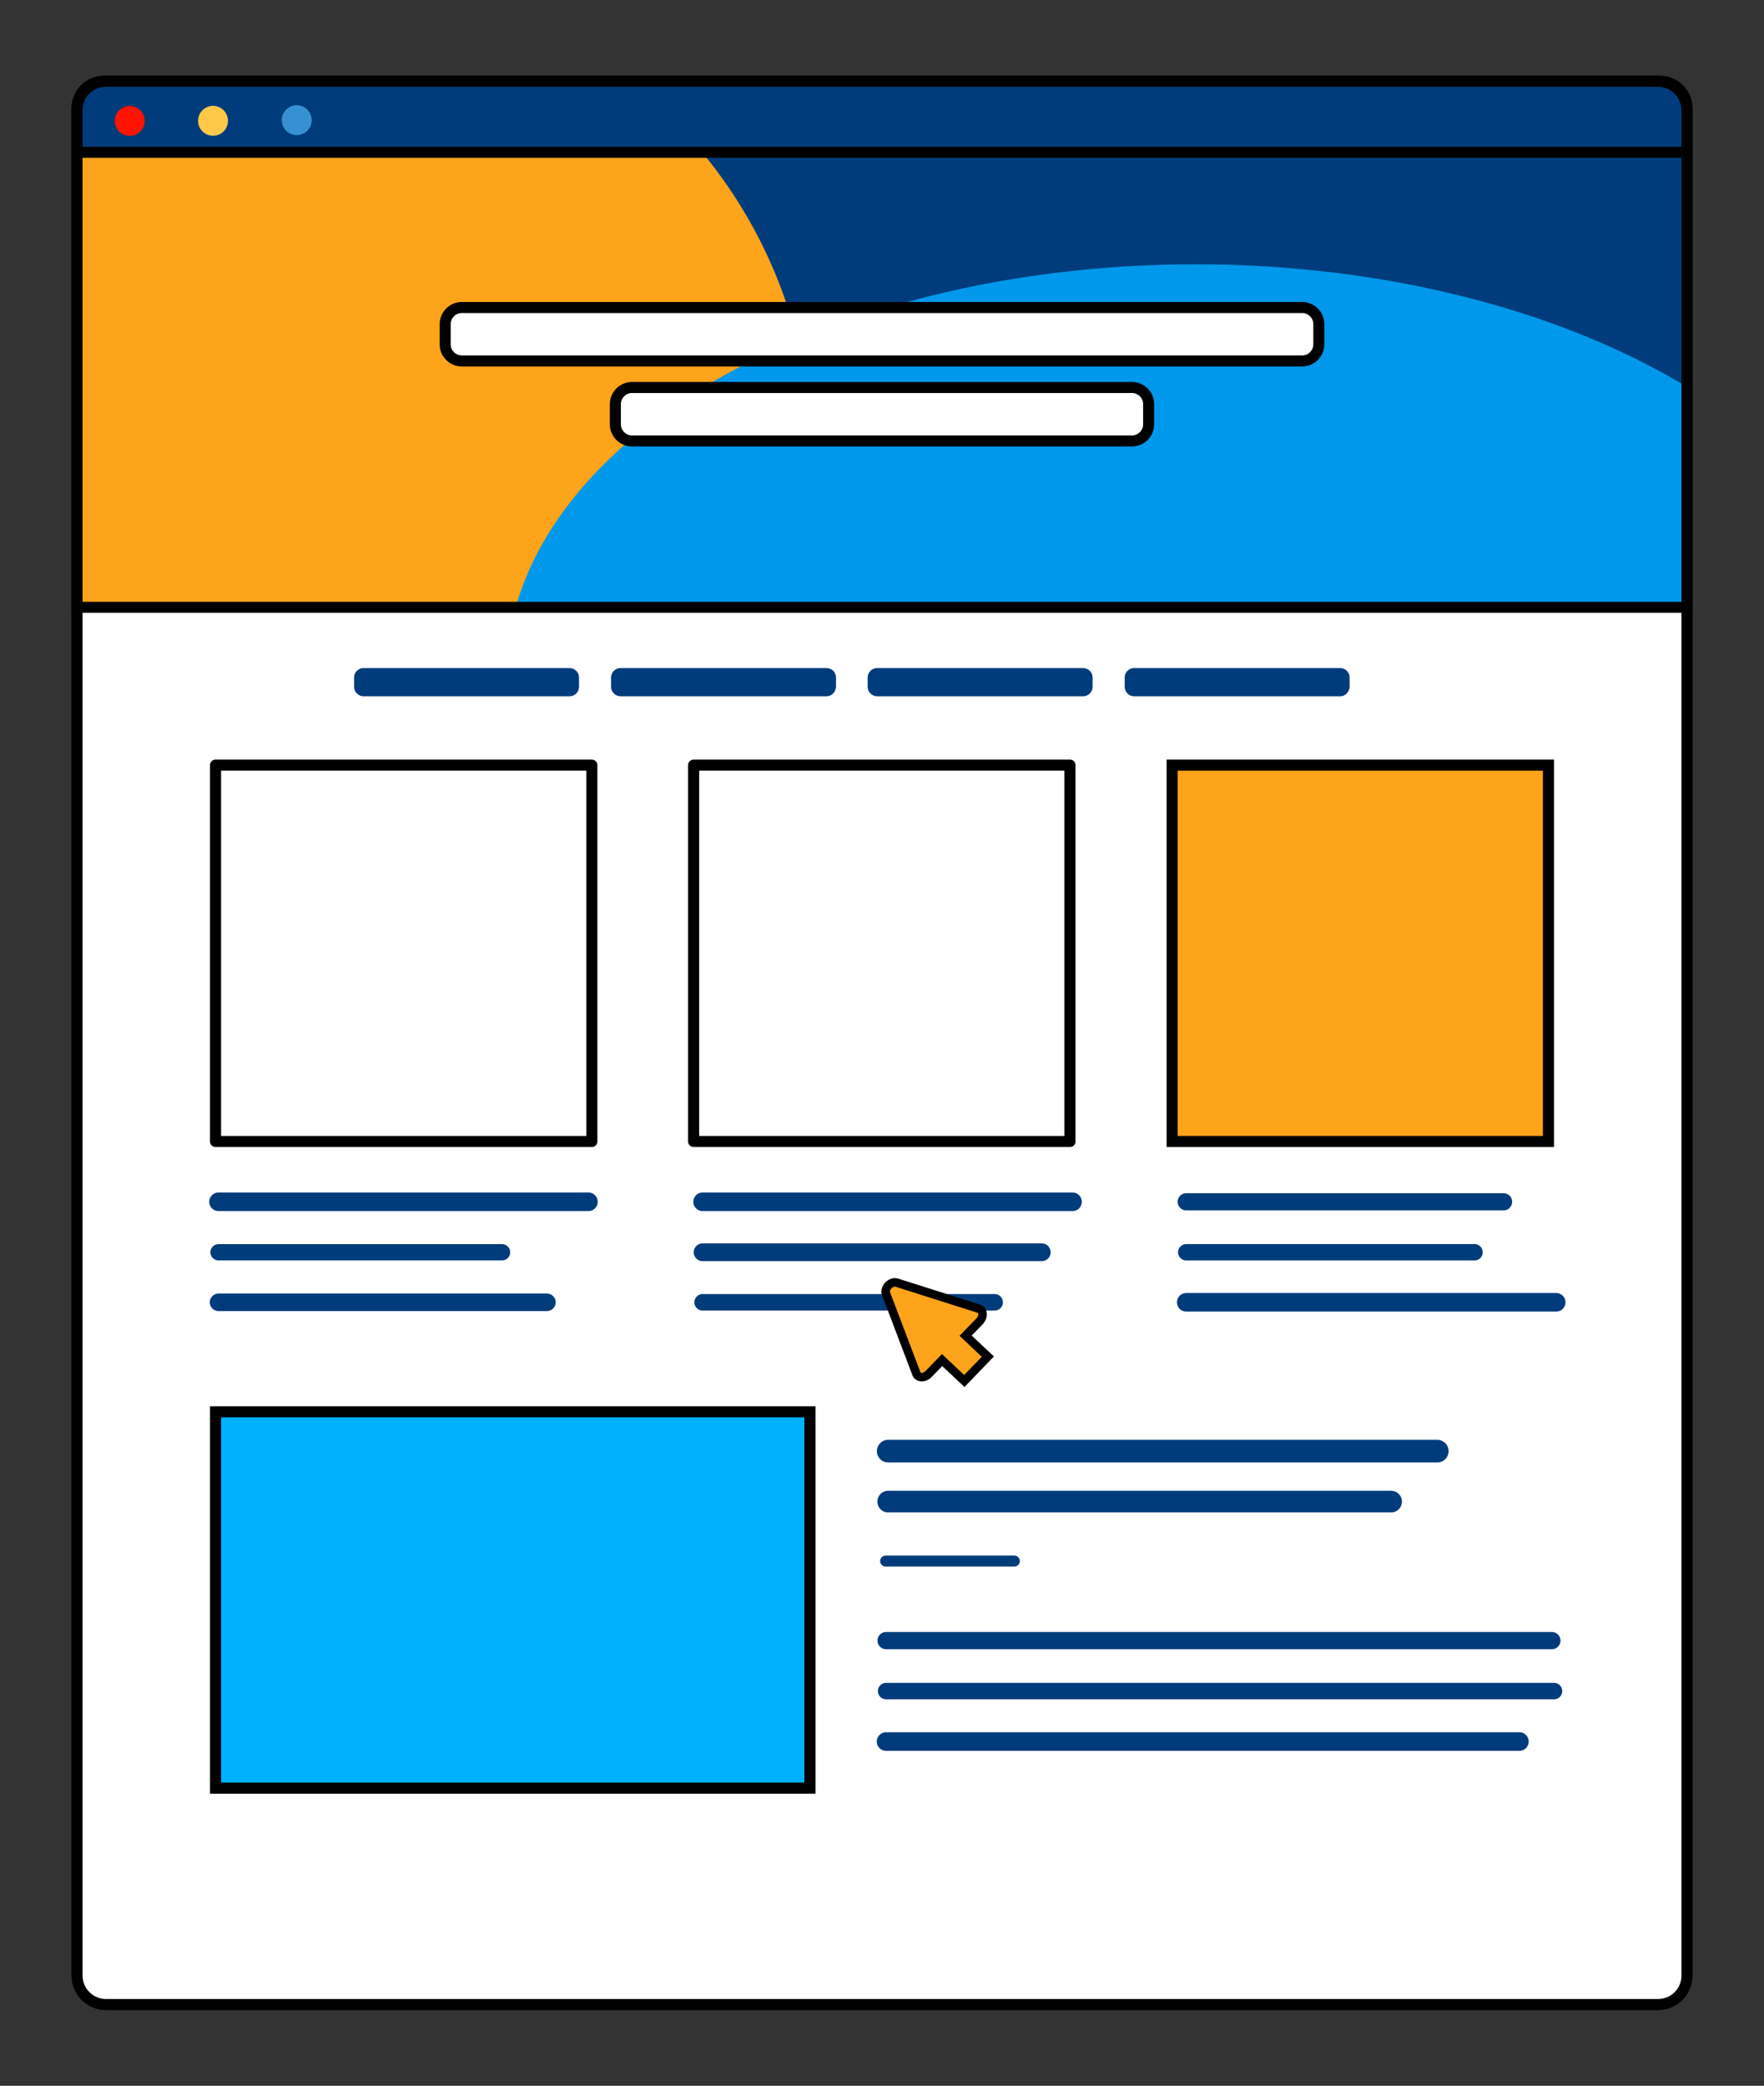
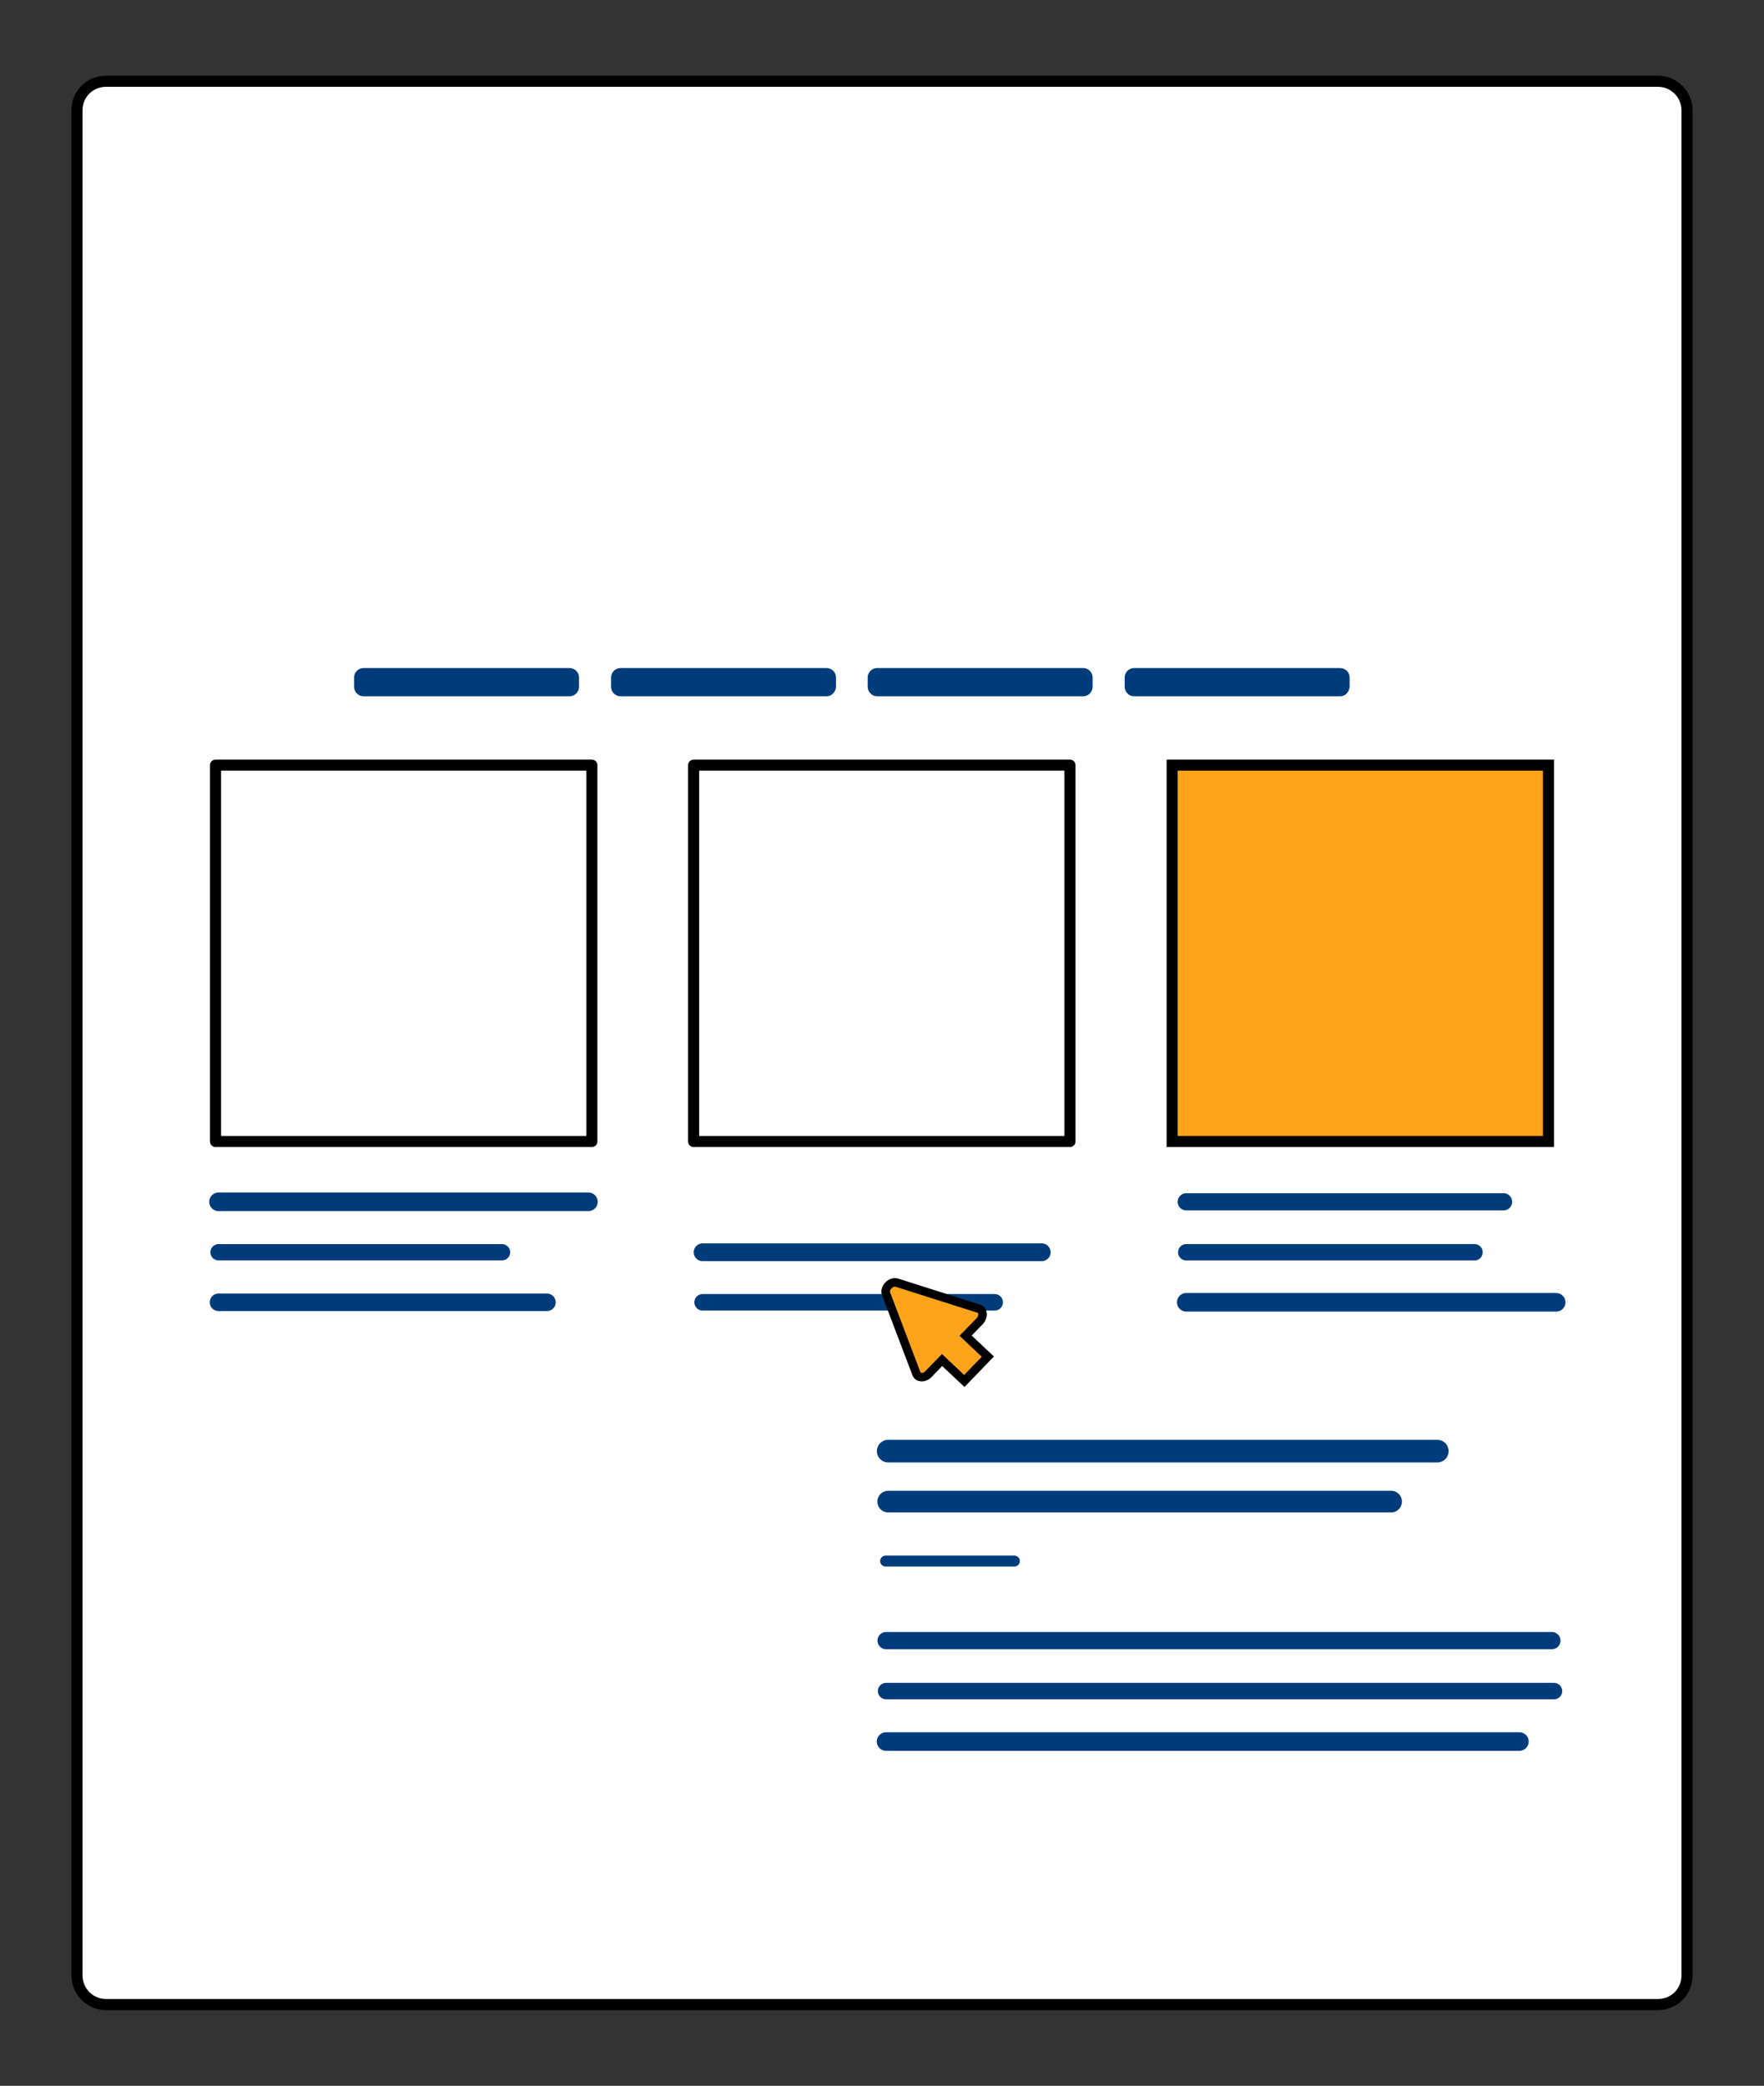
<svg xmlns="http://www.w3.org/2000/svg" xmlns:xlink="http://www.w3.org/1999/xlink" id="Layer_1" x="0px" y="0px" viewBox="0 0 412.5 487.7" style="enable-background:new 0 0 412.5 487.7;" xml:space="preserve">
  <rect x="0" y="0" width="412.5" height="487.7" fill="#333333" stroke="none" />
  <style type="text/css">	.st0{fill:#FFFFFF;stroke:#000000;stroke-miterlimit:10;}	.st1{clip-path:url(#SVGID_00000101096392001952079760000017441698120298060448_);fill:#003C7B;}	.st2{clip-path:url(#SVGID_00000101096392001952079760000017441698120298060448_);fill:#FEA41A;}	.st3{clip-path:url(#SVGID_00000101096392001952079760000017441698120298060448_);fill:#0098EA;}			.st4{clip-path:url(#SVGID_00000101096392001952079760000017441698120298060448_);fill:#FFFFFF;stroke:#000000;stroke-width:1.8;stroke-miterlimit:10;}			.st5{clip-path:url(#SVGID_00000101096392001952079760000017441698120298060448_);fill:#003C7B;stroke:#000000;stroke-width:1.8;stroke-miterlimit:10;}	.st6{clip-path:url(#SVGID_00000101096392001952079760000017441698120298060448_);}	.st7{fill:#FF1300;}	.st8{fill:#FFC849;}	.st9{fill:#3690D1;}	.st10{fill:none;stroke:#000000;stroke-width:1.81;stroke-linecap:round;stroke-linejoin:round;stroke-miterlimit:10;}	.st11{fill:#00B1FF;stroke:#000000;stroke-width:1.81;stroke-miterlimit:10;}	.st12{fill:#FEA41A;stroke:#000000;stroke-width:1.81;stroke-miterlimit:10;}	.st13{fill:#003C7B;}	.st14{fill:none;stroke:#003C7B;stroke-width:3.033;stroke-linecap:round;stroke-linejoin:round;stroke-miterlimit:10;}	.st15{fill:none;stroke:#003C7B;stroke-width:2.654;stroke-linecap:round;stroke-linejoin:round;stroke-miterlimit:10;}	.st16{fill:none;stroke:#003C7B;stroke-width:2.856;stroke-linecap:round;stroke-linejoin:round;stroke-miterlimit:10;}	.st17{fill:none;stroke:#003C7B;stroke-width:2.903;stroke-linecap:round;stroke-linejoin:round;stroke-miterlimit:10;}	.st18{fill:none;stroke:#003C7B;stroke-width:2.693;stroke-linecap:round;stroke-linejoin:round;stroke-miterlimit:10;}	.st19{fill:none;stroke:#003C7B;stroke-width:2.808;stroke-linecap:round;stroke-linejoin:round;stroke-miterlimit:10;}	.st20{fill:none;stroke:#003C7B;stroke-width:2.676;stroke-linecap:round;stroke-linejoin:round;stroke-miterlimit:10;}	.st21{fill:#FEA41A;}	.st22{fill:#F4AEA8;}	.st23{fill:#FFFFFF;}	.st24{fill:#00315E;}	.st25{fill:#FFA41B;}	.st26{clip-path:url(#SVGID_00000147928485338865208280000010267279924481790384_);}	.st27{opacity:0.4;}	.st28{clip-path:url(#SVGID_00000034073941014899344030000004276018493563562409_);}	.st29{fill-rule:evenodd;clip-rule:evenodd;}	.st30{fill-rule:evenodd;clip-rule:evenodd;fill:#FFA41B;}	.st31{fill:#012B51;}	.st32{opacity:0.3;}	.st33{clip-path:url(#SVGID_00000066508673595686485280000000735166032801341618_);}	.st34{clip-path:url(#SVGID_00000127003673057715442900000009103239865438404751_);}	.st35{clip-path:url(#SVGID_00000123424314942901385490000012304365568701682850_);}	.st36{clip-path:url(#SVGID_00000072983949706488816400000014839663552820851857_);}	.st37{clip-path:url(#SVGID_00000165923075994662500630000014283991223936170929_);}	.st38{clip-path:url(#SVGID_00000168081819599928392320000004656637906469449604_);}	.st39{clip-path:url(#SVGID_00000031204715285636368620000005266468809343166625_);}	.st40{fill:#FEA419;}	.st41{fill:#FB6900;}	.st42{fill:#0098EA;}	.st43{fill:#F8F8F8;}	.st44{clip-path:url(#SVGID_00000067956156062345334720000003176083068872202663_);}	.st45{fill:#DCEAEF;}	.st46{clip-path:url(#SVGID_00000145753580612345971430000014485438423956538768_);}	.st47{clip-path:url(#SVGID_00000102521283688841971690000010131816768140008628_);}	.st48{fill:none;}	.st49{fill:#00B0FF;}	.st50{fill:#00B1FF;}	.st51{fill:none;stroke:#003C7B;stroke-width:2;stroke-miterlimit:10;}	.st52{fill:#FFA300;}	.st53{fill:#FFA200;}	.st54{fill:#3174F1;}	.st55{fill:#E63125;}	.st56{fill:#F6AD01;}	.st57{fill:#249A41;}	.st58{fill:none;stroke:#00315E;stroke-linecap:round;stroke-linejoin:round;}	.st59{fill:#E0183A;}	.st60{fill:none;stroke:#003C7B;stroke-width:4.001;stroke-linecap:round;stroke-linejoin:round;stroke-miterlimit:10;}	.st61{fill:none;stroke:#003C7B;stroke-width:10;stroke-linecap:round;stroke-linejoin:round;stroke-miterlimit:10;}	.st62{fill:none;stroke:#000000;stroke-width:2.387;stroke-linecap:round;stroke-linejoin:round;stroke-miterlimit:10;}	.st63{fill:none;stroke:#003C7B;stroke-width:5.967;stroke-linecap:round;stroke-linejoin:round;stroke-miterlimit:10;}	.st64{fill:none;stroke:#000000;stroke-width:3.212;stroke-miterlimit:10;}	.st65{fill:#FCB001;}	.st66{clip-path:url(#SVGID_00000158028626045712845930000006315287090646973375_);}	.st67{fill:#FD0000;}	.st68{fill:#2967B0;}	.st69{fill:#FDFDFD;}	.st70{fill:#1677F0;}	.st71{fill:#FFFFFF;stroke:#000000;stroke-width:1.433;stroke-miterlimit:10;}	.st72{clip-path:url(#SVGID_00000042720525991727074580000014616182427795148450_);fill:#003C7B;}	.st73{clip-path:url(#SVGID_00000042720525991727074580000014616182427795148450_);fill:#FEA41A;}	.st74{clip-path:url(#SVGID_00000042720525991727074580000014616182427795148450_);fill:#0098EA;}			.st75{clip-path:url(#SVGID_00000042720525991727074580000014616182427795148450_);fill:#FFFFFF;stroke:#000000;stroke-width:2.579;stroke-miterlimit:10;}			.st76{clip-path:url(#SVGID_00000042720525991727074580000014616182427795148450_);fill:#003C7B;stroke:#000000;stroke-width:2.579;stroke-miterlimit:10;}	.st77{clip-path:url(#SVGID_00000042720525991727074580000014616182427795148450_);}	.st78{fill:none;stroke:#000000;stroke-width:2.592;stroke-linecap:round;stroke-linejoin:round;stroke-miterlimit:10;}	.st79{fill:#00B1FF;stroke:#000000;stroke-width:2.592;stroke-miterlimit:10;}	.st80{fill:#FEA41A;stroke:#000000;stroke-width:2.592;stroke-miterlimit:10;}	.st81{fill:none;stroke:#003C7B;stroke-width:4.345;stroke-linecap:round;stroke-linejoin:round;stroke-miterlimit:10;}	.st82{fill:none;stroke:#003C7B;stroke-width:3.803;stroke-linecap:round;stroke-linejoin:round;stroke-miterlimit:10;}	.st83{fill:none;stroke:#003C7B;stroke-width:4.092;stroke-linecap:round;stroke-linejoin:round;stroke-miterlimit:10;}	.st84{fill:none;stroke:#003C7B;stroke-width:4.159;stroke-linecap:round;stroke-linejoin:round;stroke-miterlimit:10;}	.st85{fill:none;stroke:#003C7B;stroke-width:3.858;stroke-linecap:round;stroke-linejoin:round;stroke-miterlimit:10;}	.st86{fill:none;stroke:#003C7B;stroke-width:5.292;stroke-linecap:round;stroke-linejoin:round;stroke-miterlimit:10;}	.st87{fill:none;stroke:#003C7B;stroke-width:5.066;stroke-linecap:round;stroke-linejoin:round;stroke-miterlimit:10;}	.st88{fill:none;stroke:#003C7B;stroke-width:2.564;stroke-linecap:round;stroke-linejoin:round;stroke-miterlimit:10;}	.st89{fill:none;stroke:#003C7B;stroke-width:4.022;stroke-linecap:round;stroke-linejoin:round;stroke-miterlimit:10;}	.st90{fill:none;stroke:#003C7B;stroke-width:3.834;stroke-linecap:round;stroke-linejoin:round;stroke-miterlimit:10;}	.st91{fill:#FEA41A;stroke:#000000;stroke-width:2;stroke-miterlimit:10;}</style>
  <g>
    <path class="st71" d="M387.7,468.7H24.8c-3.8,0-6.8-3.1-6.8-6.8V25.8C18,22,21,19,24.8,19h362.9c3.8,0,6.8,3.1,6.8,6.8v436.1  C394.5,465.7,391.5,468.7,387.7,468.7z" />
    <g>
      <defs>
-         <path id="SVGID_00000063607300964905389020000010843953238676521620_" d="M394.5,142H18V25.3c0-3.5,2.8-6.3,6.3-6.3h363.9    c3.5,0,6.3,2.8,6.3,6.3V142z" />
-       </defs>
+         </defs>
      <clipPath id="SVGID_00000089567061333150694440000013848189452624206468_">
        <use xlink:href="#SVGID_00000063607300964905389020000010843953238676521620_" style="overflow:visible;" />
      </clipPath>
      <rect x="8" y="-35" style="clip-path:url(#SVGID_00000089567061333150694440000013848189452624206468_);fill:#003C7B;" width="422.8" height="232.4" />
      <ellipse style="clip-path:url(#SVGID_00000089567061333150694440000013848189452624206468_);fill:#FEA41A;" cx="75.4" cy="106.2" rx="114.3" ry="112.1" />
      <ellipse style="clip-path:url(#SVGID_00000089567061333150694440000013848189452624206468_);fill:#0098EA;" cx="279.6" cy="157.8" rx="161.2" ry="96" />
-       <path style="clip-path:url(#SVGID_00000089567061333150694440000013848189452624206468_);fill:#FFFFFF;stroke:#000000;stroke-width:2.579;stroke-miterlimit:10;" d="   M304.5,84.4H108c-2.1,0-3.9-1.7-3.9-3.9v-4.7c0-2.1,1.7-3.9,3.9-3.9h196.5c2.1,0,3.9,1.7,3.9,3.9v4.7   C308.4,82.6,306.7,84.4,304.5,84.4z" />
+       <path style="clip-path:url(#SVGID_00000089567061333150694440000013848189452624206468_);fill:#FFFFFF;stroke:#000000;stroke-width:2.579;stroke-miterlimit:10;" d="   M304.5,84.4H108c-2.1,0-3.9-1.7-3.9-3.9v-4.7c0-2.1,1.7-3.9,3.9-3.9h196.5c2.1,0,3.9,1.7,3.9,3.9v4.7   C308.4,82.6,306.7,84.4,304.5,84.4" />
      <path style="clip-path:url(#SVGID_00000089567061333150694440000013848189452624206468_);fill:#FFFFFF;stroke:#000000;stroke-width:2.579;stroke-miterlimit:10;" d="   M264.7,103.1H147.8c-2.1,0-3.9-1.7-3.9-3.9v-4.7c0-2.1,1.7-3.9,3.9-3.9h116.9c2.1,0,3.9,1.7,3.9,3.9v4.7   C268.6,101.4,266.8,103.1,264.7,103.1z" />
      <rect x="14.6" y="16" style="clip-path:url(#SVGID_00000089567061333150694440000013848189452624206468_);fill:#003C7B;stroke:#000000;stroke-width:2.579;stroke-miterlimit:10;" width="385.3" height="19.6" />
      <g style="clip-path:url(#SVGID_00000089567061333150694440000013848189452624206468_);">
        <g>
          <g>
            <ellipse transform="matrix(0.23 -0.973 0.973 0.23 -4.17 51.246)" class="st7" cx="30.3" cy="28.3" rx="3.5" ry="3.5" />
          </g>
        </g>
      </g>
      <g style="clip-path:url(#SVGID_00000089567061333150694440000013848189452624206468_);">
        <g>
          <g>
            <ellipse transform="matrix(0.23 -0.973 0.973 0.23 10.923 70.217)" class="st8" cx="49.8" cy="28.2" rx="3.5" ry="3.5" />
          </g>
        </g>
      </g>
      <g style="clip-path:url(#SVGID_00000089567061333150694440000013848189452624206468_);">
        <g>
          <g>
            <ellipse transform="matrix(0.16 -0.987 0.987 0.16 30.551 92.096)" class="st9" cx="69.4" cy="28.1" rx="3.5" ry="3.5" />
          </g>
        </g>
      </g>
      <use xlink:href="#SVGID_00000063607300964905389020000010843953238676521620_" style="overflow:visible;fill:none;stroke:#000000;stroke-width:2.579;stroke-miterlimit:10;" />
    </g>
    <rect x="50.4" y="178.9" class="st78" width="88" height="88" />
-     <rect id="XMLID_00000130639370916524698710000008339311855263043774_" x="50.4" y="330.1" class="st79" width="139" height="88" />
    <rect x="162.2" y="178.9" class="st78" width="88" height="88" />
    <rect x="274.1" y="178.9" class="st80" width="88" height="88" />
    <g>
      <path class="st13" d="M133.2,162.8H85c-1.2,0-2.2-1-2.2-2.2v-2.2c0-1.2,1-2.2,2.2-2.2h48.2c1.2,0,2.2,1,2.2,2.2v2.2   C135.4,161.8,134.4,162.8,133.2,162.8z" />
      <path class="st13" d="M193.3,162.8h-48.2c-1.2,0-2.2-1-2.2-2.2v-2.2c0-1.2,1-2.2,2.2-2.2h48.2c1.2,0,2.2,1,2.2,2.2v2.2   C195.4,161.8,194.5,162.8,193.3,162.8z" />
      <path class="st13" d="M253.3,162.8h-48.2c-1.2,0-2.2-1-2.2-2.2v-2.2c0-1.2,1-2.2,2.2-2.2h48.2c1.2,0,2.2,1,2.2,2.2v2.2   C255.5,161.8,254.5,162.8,253.3,162.8z" />
      <path class="st13" d="M313.4,162.8h-48.2c-1.2,0-2.2-1-2.2-2.2v-2.2c0-1.2,1-2.2,2.2-2.2h48.2c1.2,0,2.2,1,2.2,2.2v2.2   C315.5,161.8,314.6,162.8,313.4,162.8z" />
    </g>
    <path class="st81" d="M51.1,281c1.1,0,86.5,0,86.5,0" />
    <path class="st82" d="M51.1,292.8c0.8,0,66.3,0,66.3,0" />
    <path class="st83" d="M51.1,304.5c1,0,76.8,0,76.8,0" />
-     <path class="st81" d="M164.3,281c1.1,0,86.5,0,86.5,0" />
    <path class="st84" d="M164.3,292.8c1,0,79.3,0,79.3,0" />
    <path class="st85" d="M164.3,304.5c0.9,0,68.3,0,68.3,0" />
    <path class="st86" d="M207.7,339.3c1.6,0,128.4,0,128.4,0" />
    <path class="st87" d="M207.7,351.1c1.5,0,117.6,0,117.6,0" />
    <path class="st88" d="M207.1,365c0.4,0,30.1,0,30.1,0" />
    <path class="st89" d="M277.4,281c0.9,0,74.2,0,74.2,0" />
    <path class="st90" d="M277.4,292.8c0.9,0,67.4,0,67.4,0" />
    <path class="st81" d="M277.4,304.5c1.1,0,86.5,0,86.5,0" />
    <path class="st89" d="M207.2,383.6c0.9,0,155.7,0,155.7,0" />
    <path class="st90" d="M207.2,395.4c0.9,0,156.2,0,156.2,0" />
    <path class="st81" d="M207.2,407.2c1.1,0,148.1,0,148.1,0" />
    <path class="st91" d="M228.9,306l-19.2-6.1c-1.4-0.4-3,1.3-2.5,2.6l7.1,18.7c0.4,1,1.8,1.1,2.8,0.1l3.2-3.3l5.2,4.9l5.5-5.7  l-5.2-4.9l3.4-3.5C230.1,307.7,229.9,306.3,228.9,306z" />
    <path class="st78" d="M387.7,468.7H24.8c-3.8,0-6.8-3.1-6.8-6.8V25.8C18,22,21,19,24.8,19h362.9c3.8,0,6.8,3.1,6.8,6.8v436.1  C394.5,465.7,391.5,468.7,387.7,468.7z" />
  </g>
</svg>